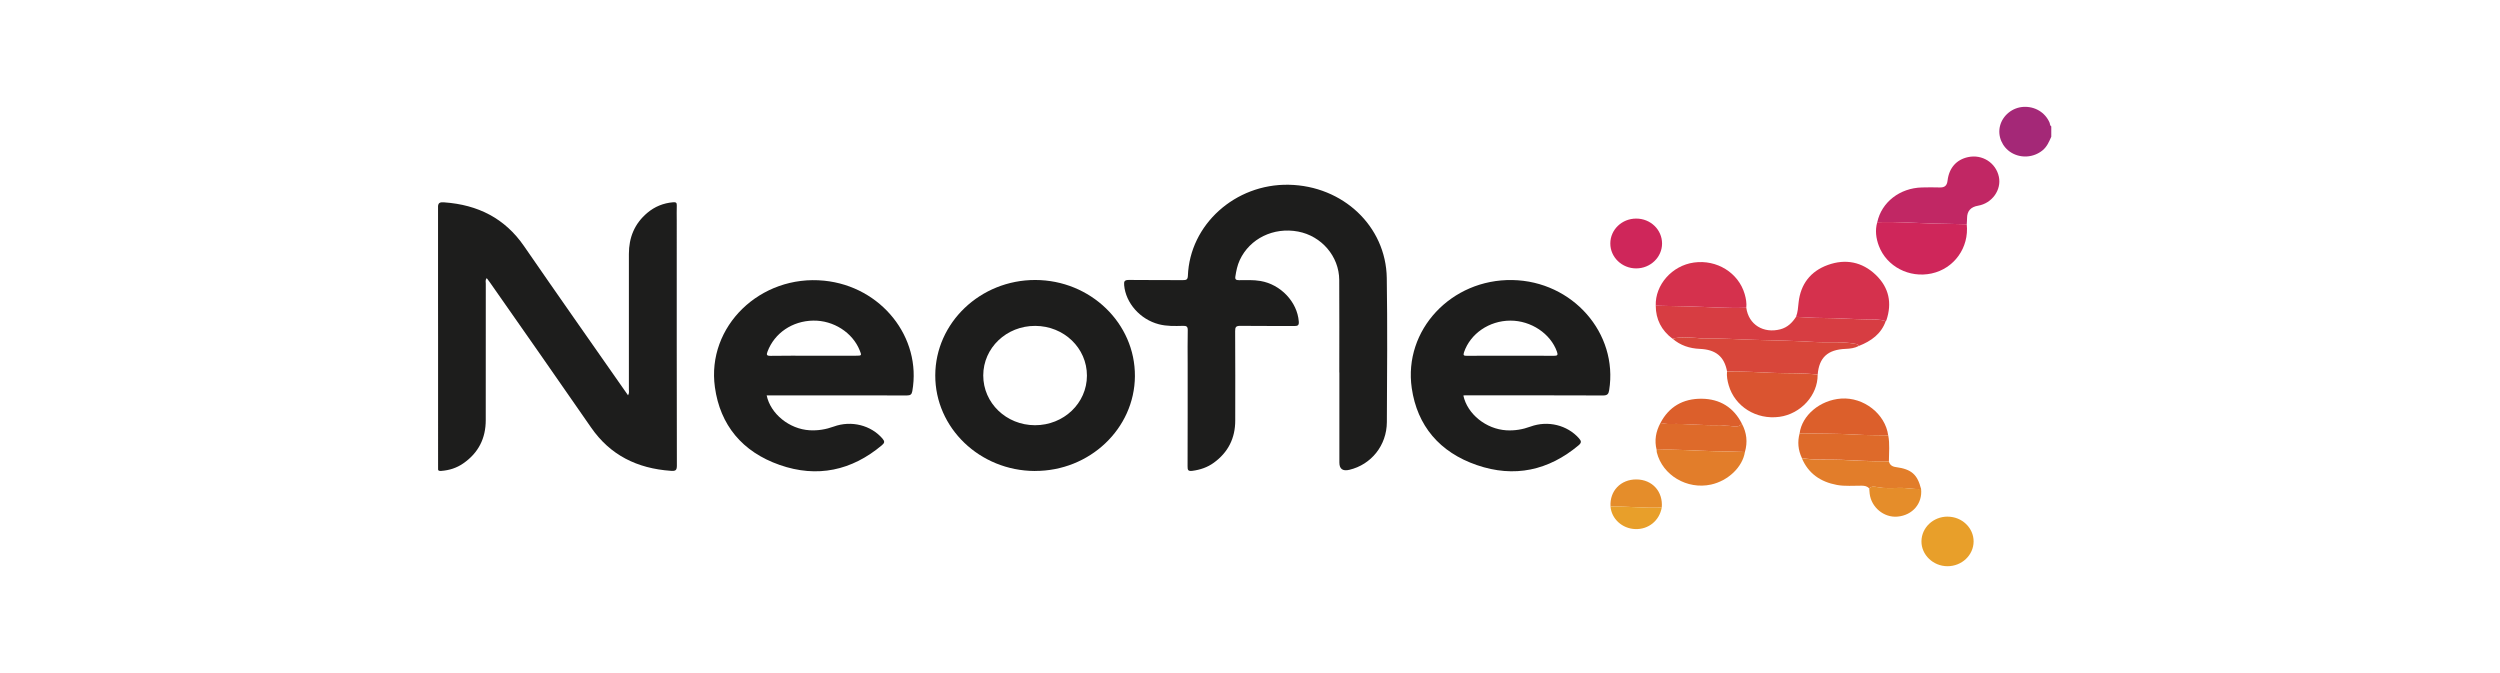
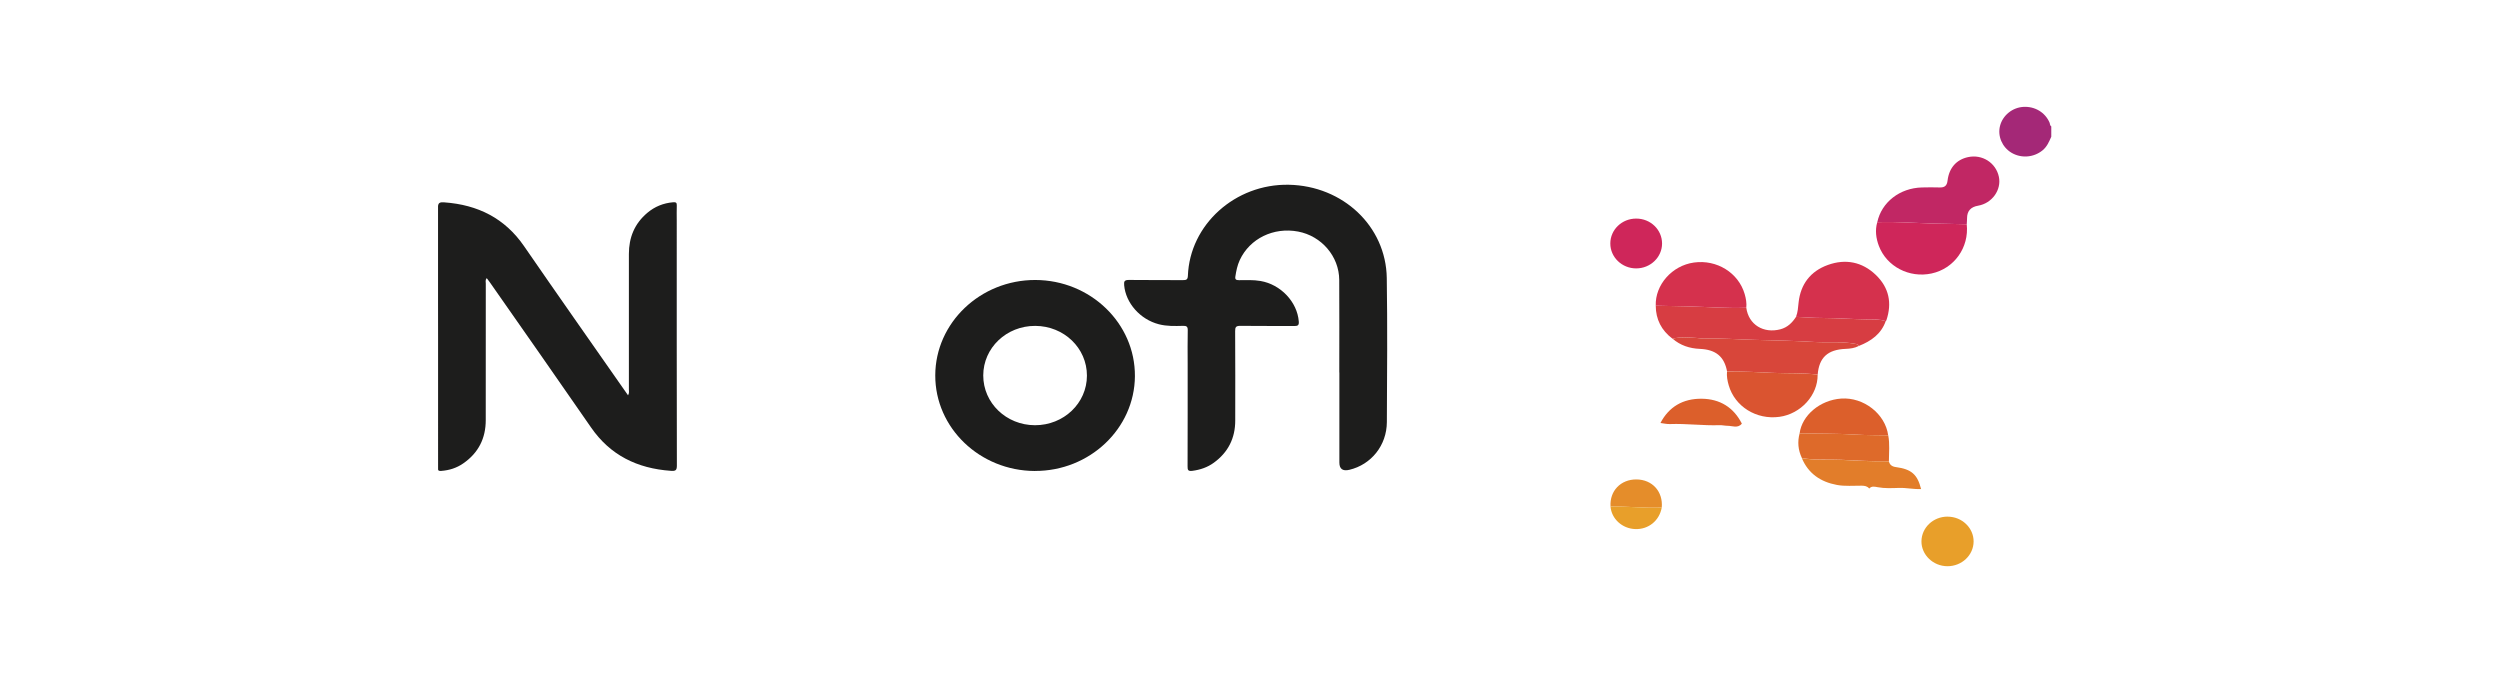
<svg xmlns="http://www.w3.org/2000/svg" width="234" height="63" viewBox="0 0 234 63" fill="none">
  <g clip-path="url(#clip0_3565_11358)">
    <path d="M192 12.799C191.79 13.266 191.597 13.742 191.169 14.084C190.342 14.748 189.179 14.837 188.268 14.293C187.4 13.77 186.959 12.739 187.202 11.785C187.45 10.802 188.357 10.065 189.385 10.005C190.472 9.94 191.437 10.528 191.845 11.491C191.891 11.603 191.866 11.752 192 11.833V12.795V12.799Z" fill="#A42877" />
    <path d="M58.788 36.996C58.914 36.782 58.864 36.605 58.864 36.44C58.864 32.216 58.864 27.992 58.864 23.764C58.864 22.242 59.385 20.933 60.598 19.915C61.286 19.339 62.088 19.009 63.003 18.932C63.271 18.908 63.36 18.977 63.347 19.238C63.33 19.705 63.343 20.168 63.343 20.636C63.343 28.282 63.339 35.928 63.355 43.575C63.355 44.022 63.234 44.102 62.797 44.07C59.628 43.849 57.105 42.593 55.321 40.008C52.199 35.486 49.038 30.988 45.89 26.482C45.789 26.337 45.68 26.196 45.562 26.035C45.403 26.212 45.47 26.393 45.47 26.555C45.466 30.811 45.47 35.067 45.466 39.327C45.466 41.01 44.798 42.383 43.354 43.378C42.746 43.8 42.053 44.022 41.298 44.078C41.084 44.094 40.974 44.054 41.004 43.833C41.012 43.752 41.004 43.672 41.004 43.591C41.004 35.542 41.008 27.497 40.991 19.448C40.991 18.977 41.147 18.912 41.579 18.94C44.748 19.166 47.258 20.442 49.042 23.027C52.169 27.565 55.342 32.075 58.499 36.593C58.587 36.718 58.675 36.847 58.784 37L58.788 36.996Z" fill="#1D1D1C" />
    <path d="M125.357 34.865C125.357 31.974 125.369 29.082 125.352 26.191C125.336 23.993 123.694 22.088 121.503 21.674C119.207 21.239 116.974 22.33 116.042 24.343C115.816 24.83 115.711 25.35 115.631 25.873C115.585 26.163 115.698 26.224 115.975 26.224C116.643 26.224 117.314 26.183 117.982 26.3C119.879 26.622 121.424 28.265 121.566 30.089C121.596 30.448 121.478 30.52 121.134 30.516C119.455 30.5 117.78 30.524 116.101 30.5C115.694 30.496 115.606 30.613 115.61 30.983C115.627 33.778 115.623 36.572 115.618 39.37C115.618 40.997 114.968 42.334 113.6 43.321C113.016 43.743 112.344 43.973 111.614 44.069C111.199 44.126 111.152 43.989 111.157 43.643C111.169 40.429 111.165 37.216 111.165 34.003C111.165 32.976 111.148 31.945 111.173 30.919C111.182 30.568 111.06 30.488 110.72 30.5C109.969 30.52 109.213 30.544 108.47 30.351C106.72 29.9 105.368 28.366 105.221 26.695C105.188 26.328 105.255 26.2 105.679 26.203C107.358 26.228 109.033 26.203 110.712 26.22C111.031 26.22 111.169 26.183 111.186 25.817C111.362 21.025 115.61 17.2 120.626 17.293C125.692 17.389 129.726 21.17 129.802 26.018C129.869 30.516 129.835 35.014 129.81 39.511C129.798 41.694 128.345 43.486 126.305 43.973C125.678 44.123 125.365 43.896 125.365 43.292C125.365 40.482 125.365 37.671 125.365 34.857L125.357 34.865Z" fill="#1D1D1C" />
-     <path d="M136.971 37.024C137.345 38.759 139.099 40.165 141.001 40.277C141.781 40.322 142.524 40.197 143.259 39.927C144.888 39.335 146.697 39.794 147.784 41.018C148.006 41.268 148.061 41.421 147.763 41.675C144.951 44.034 141.744 44.743 138.23 43.531C134.742 42.331 132.652 39.851 132.14 36.331C131.351 30.887 135.85 26.112 141.555 26.212C147.192 26.313 151.473 31.189 150.617 36.525C150.563 36.875 150.453 37.02 150.034 37.016C145.723 36.996 141.416 37.004 137.106 37.004C137.072 37.004 137.038 37.012 136.971 37.02V37.024ZM141.324 33.299C142.697 33.299 144.073 33.291 145.446 33.303C145.777 33.303 145.845 33.239 145.731 32.921C145.135 31.23 143.309 30.002 141.362 30.01C139.385 30.018 137.63 31.226 137.034 32.965C136.933 33.263 137.009 33.307 137.303 33.303C138.642 33.291 139.985 33.299 141.324 33.299Z" fill="#1D1D1C" />
-     <path d="M71.759 37.003C72.12 38.742 73.887 40.164 75.784 40.273C76.565 40.317 77.308 40.192 78.042 39.926C79.692 39.326 81.535 39.809 82.601 41.054C82.819 41.307 82.811 41.452 82.55 41.67C79.726 44.045 76.494 44.75 72.976 43.518C69.475 42.294 67.406 39.785 66.915 36.242C66.122 30.552 71.171 25.676 77.14 26.272C82.483 26.808 86.286 31.579 85.392 36.612C85.338 36.926 85.207 37.015 84.876 37.015C80.699 37.003 76.527 37.007 72.351 37.007H71.755L71.759 37.003ZM76.149 33.294C77.472 33.294 78.794 33.294 80.116 33.294C80.662 33.294 80.666 33.282 80.469 32.795C79.801 31.124 78.009 29.977 76.116 30.009C74.16 30.041 72.498 31.172 71.843 32.9C71.734 33.19 71.734 33.315 72.128 33.307C73.467 33.282 74.806 33.298 76.145 33.298L76.149 33.294Z" fill="#1D1D1C" />
    <path d="M96.864 44.085C91.705 44.065 87.528 40.054 87.541 35.13C87.554 30.209 91.76 26.199 96.906 26.207C102.069 26.219 106.262 30.266 106.228 35.215C106.195 40.119 101.989 44.101 96.868 44.081L96.864 44.085ZM96.897 30.503C94.202 30.495 92.037 32.561 92.032 35.138C92.028 37.719 94.181 39.793 96.872 39.801C99.567 39.805 101.733 37.739 101.737 35.162C101.741 32.581 99.592 30.512 96.897 30.503Z" fill="#1D1D1C" />
    <path d="M176.503 30.057C176.087 31.249 175.147 31.925 173.988 32.38C173.913 32.203 173.749 32.203 173.577 32.171C172.372 31.949 171.147 32.082 169.934 32.014C168.057 31.905 166.168 31.853 164.288 31.812C162.701 31.78 161.119 31.639 159.532 31.692C159.285 31.7 159.033 31.643 158.789 31.631C158.042 31.591 157.287 31.511 156.548 31.704C155.503 30.919 154.982 29.884 154.978 28.611C155.998 28.643 157.018 28.656 158.034 28.68C159.839 28.724 161.644 28.873 163.453 28.805C163.671 30.403 165.077 31.233 166.643 30.822C167.31 30.645 167.755 30.206 168.108 29.658C168.926 29.695 169.741 29.759 170.559 29.763C171.965 29.771 173.367 29.876 174.769 29.896C175.336 29.904 175.94 29.868 176.503 30.061V30.057Z" fill="#D73D42" />
    <path d="M175.713 20.799C176.112 18.931 177.816 17.598 179.894 17.546C180.448 17.53 181.002 17.53 181.552 17.546C182.035 17.562 182.236 17.365 182.291 16.906C182.434 15.71 183.126 14.941 184.205 14.707C185.531 14.417 186.811 15.23 187.093 16.539C187.357 17.775 186.455 19.032 185.149 19.253C184.461 19.369 184.117 19.756 184.117 20.417C184.117 20.61 184.096 20.799 184.087 20.992C183.051 20.96 182.014 20.952 180.981 20.924C179.227 20.876 177.472 20.731 175.713 20.799Z" fill="#C12764" />
    <path d="M176.503 30.059C175.94 29.865 175.336 29.901 174.769 29.893C173.363 29.873 171.961 29.769 170.559 29.761C169.741 29.761 168.926 29.692 168.108 29.656C168.28 29.217 168.301 28.754 168.351 28.291C168.54 26.616 169.443 25.392 171.088 24.8C172.75 24.2 174.303 24.514 175.571 25.726C176.822 26.926 177.107 28.375 176.566 29.978C176.557 30.006 176.524 30.026 176.503 30.05V30.059Z" fill="#D5314D" />
    <path d="M156.548 31.704C157.287 31.511 158.042 31.596 158.789 31.632C159.033 31.644 159.28 31.7 159.532 31.692C161.119 31.64 162.701 31.777 164.288 31.813C166.168 31.853 168.057 31.906 169.934 32.014C171.147 32.083 172.368 31.95 173.577 32.172C173.749 32.204 173.909 32.204 173.988 32.381C173.598 32.586 173.17 32.639 172.742 32.655C171.071 32.723 170.265 33.464 170.135 35.067C168.796 34.894 167.445 34.958 166.101 34.906C164.624 34.845 163.138 34.748 161.656 34.777C161.396 33.367 160.594 32.719 159.1 32.655C158.143 32.614 157.274 32.328 156.552 31.7L156.548 31.704Z" fill="#D8463A" />
    <path d="M175.713 20.799C177.472 20.731 179.227 20.876 180.981 20.924C182.018 20.952 183.055 20.96 184.087 20.993C184.318 23.175 182.908 25.144 180.788 25.599C178.706 26.046 176.595 24.947 175.864 23.022C175.592 22.301 175.495 21.56 175.709 20.803L175.713 20.799Z" fill="#CF265A" />
    <path d="M163.453 28.805C161.644 28.873 159.839 28.724 158.034 28.68C157.018 28.656 155.998 28.644 154.978 28.612C154.911 26.659 156.506 24.855 158.554 24.573C160.695 24.275 162.722 25.531 163.302 27.524C163.423 27.943 163.499 28.37 163.453 28.805Z" fill="#D5314D" />
    <path d="M161.652 34.78C163.138 34.747 164.62 34.848 166.097 34.908C167.441 34.961 168.792 34.896 170.131 35.07C170.156 36.982 168.561 38.742 166.555 39.016C164.402 39.31 162.383 38.057 161.808 36.064C161.686 35.645 161.606 35.218 161.648 34.78H161.652Z" fill="#DA5430" />
    <path d="M174.958 45.726C174.777 45.5 174.526 45.464 174.244 45.46C173.476 45.452 172.704 45.532 171.94 45.391C170.391 45.105 169.254 44.312 168.653 42.883C169.858 43.096 171.079 42.987 172.293 43.044C173.791 43.112 175.294 43.209 176.796 43.173C176.876 43.511 177.094 43.672 177.46 43.72C178.92 43.918 179.47 44.409 179.814 45.774C179.118 45.81 178.433 45.645 177.732 45.669C177.073 45.689 176.41 45.726 175.747 45.601C175.499 45.556 175.18 45.464 174.958 45.73V45.726Z" fill="#E27D2A" />
    <path d="M168.444 40.564C168.662 38.868 170.362 37.443 172.335 37.306C174.446 37.161 176.465 38.744 176.734 40.749C175.735 40.733 174.74 40.741 173.737 40.68C171.974 40.572 170.207 40.596 168.439 40.564H168.444Z" fill="#DC5F2B" />
-     <path d="M163.037 39.652C163.495 40.502 163.592 41.384 163.323 42.306C162.374 42.261 161.421 42.258 160.473 42.233C158.668 42.189 156.867 42.036 155.062 42.108C154.836 41.223 154.987 40.389 155.419 39.588C155.717 39.624 156.011 39.701 156.309 39.689C157.862 39.632 159.402 39.846 160.956 39.793C161.203 39.785 161.459 39.85 161.694 39.85C162.143 39.85 162.66 40.119 163.037 39.648V39.652Z" fill="#DE6A2A" />
-     <path d="M155.062 42.109C156.867 42.037 158.672 42.19 160.473 42.234C161.421 42.258 162.374 42.262 163.323 42.306C163.104 43.712 161.761 45 160.154 45.355C157.912 45.846 155.612 44.485 155.079 42.347C155.058 42.27 155.066 42.19 155.062 42.109Z" fill="#E27D2A" />
    <path d="M168.444 40.563C170.211 40.595 171.982 40.575 173.741 40.679C174.74 40.74 175.739 40.732 176.738 40.748C176.897 41.549 176.801 42.358 176.801 43.164C175.298 43.2 173.795 43.103 172.297 43.035C171.084 42.979 169.862 43.091 168.658 42.874C168.301 42.125 168.23 41.356 168.444 40.559V40.563Z" fill="#DE6A2A" />
    <path d="M182.3 48.359C183.643 48.359 184.738 49.414 184.73 50.687C184.722 51.967 183.622 53.002 182.279 52.998C180.94 52.994 179.836 51.931 179.848 50.663C179.861 49.382 180.952 48.352 182.3 48.355V48.359Z" fill="#E89F2A" />
    <path d="M155.569 22.794C155.569 24.079 154.474 25.126 153.143 25.122C151.809 25.122 150.721 24.071 150.726 22.786C150.726 21.498 151.813 20.455 153.152 20.459C154.495 20.459 155.569 21.502 155.569 22.794Z" fill="#CF265A" />
    <path d="M163.037 39.652C162.66 40.123 162.143 39.853 161.694 39.853C161.459 39.853 161.203 39.789 160.955 39.797C159.407 39.849 157.862 39.636 156.309 39.692C156.015 39.704 155.717 39.628 155.419 39.592C156.212 38.066 157.539 37.304 159.276 37.321C160.997 37.337 162.278 38.146 163.037 39.652Z" fill="#DC5F2B" />
-     <path d="M174.958 45.726C175.18 45.46 175.499 45.548 175.747 45.597C176.41 45.722 177.074 45.685 177.733 45.665C178.434 45.641 179.118 45.806 179.814 45.77C179.957 47.127 179.017 48.226 177.611 48.355C176.339 48.472 175.151 47.489 175 46.201C174.983 46.044 174.971 45.883 174.958 45.722V45.726Z" fill="#E58D2A" />
    <path d="M150.747 47.408C150.65 45.958 151.696 44.863 153.173 44.875C154.659 44.887 155.675 46.015 155.54 47.505C153.941 47.577 152.346 47.388 150.747 47.408Z" fill="#E58D2A" />
    <path d="M150.747 47.408C152.346 47.388 153.941 47.577 155.54 47.504C155.322 48.733 154.302 49.562 153.068 49.522C151.842 49.481 150.839 48.571 150.743 47.408H150.747Z" fill="#E89F2A" />
  </g>
  <defs>
    <clipPath id="clip0_3565_11358">
      <rect width="151" height="43" fill="white" transform="translate(41 10)" />
    </clipPath>
  </defs>
</svg>